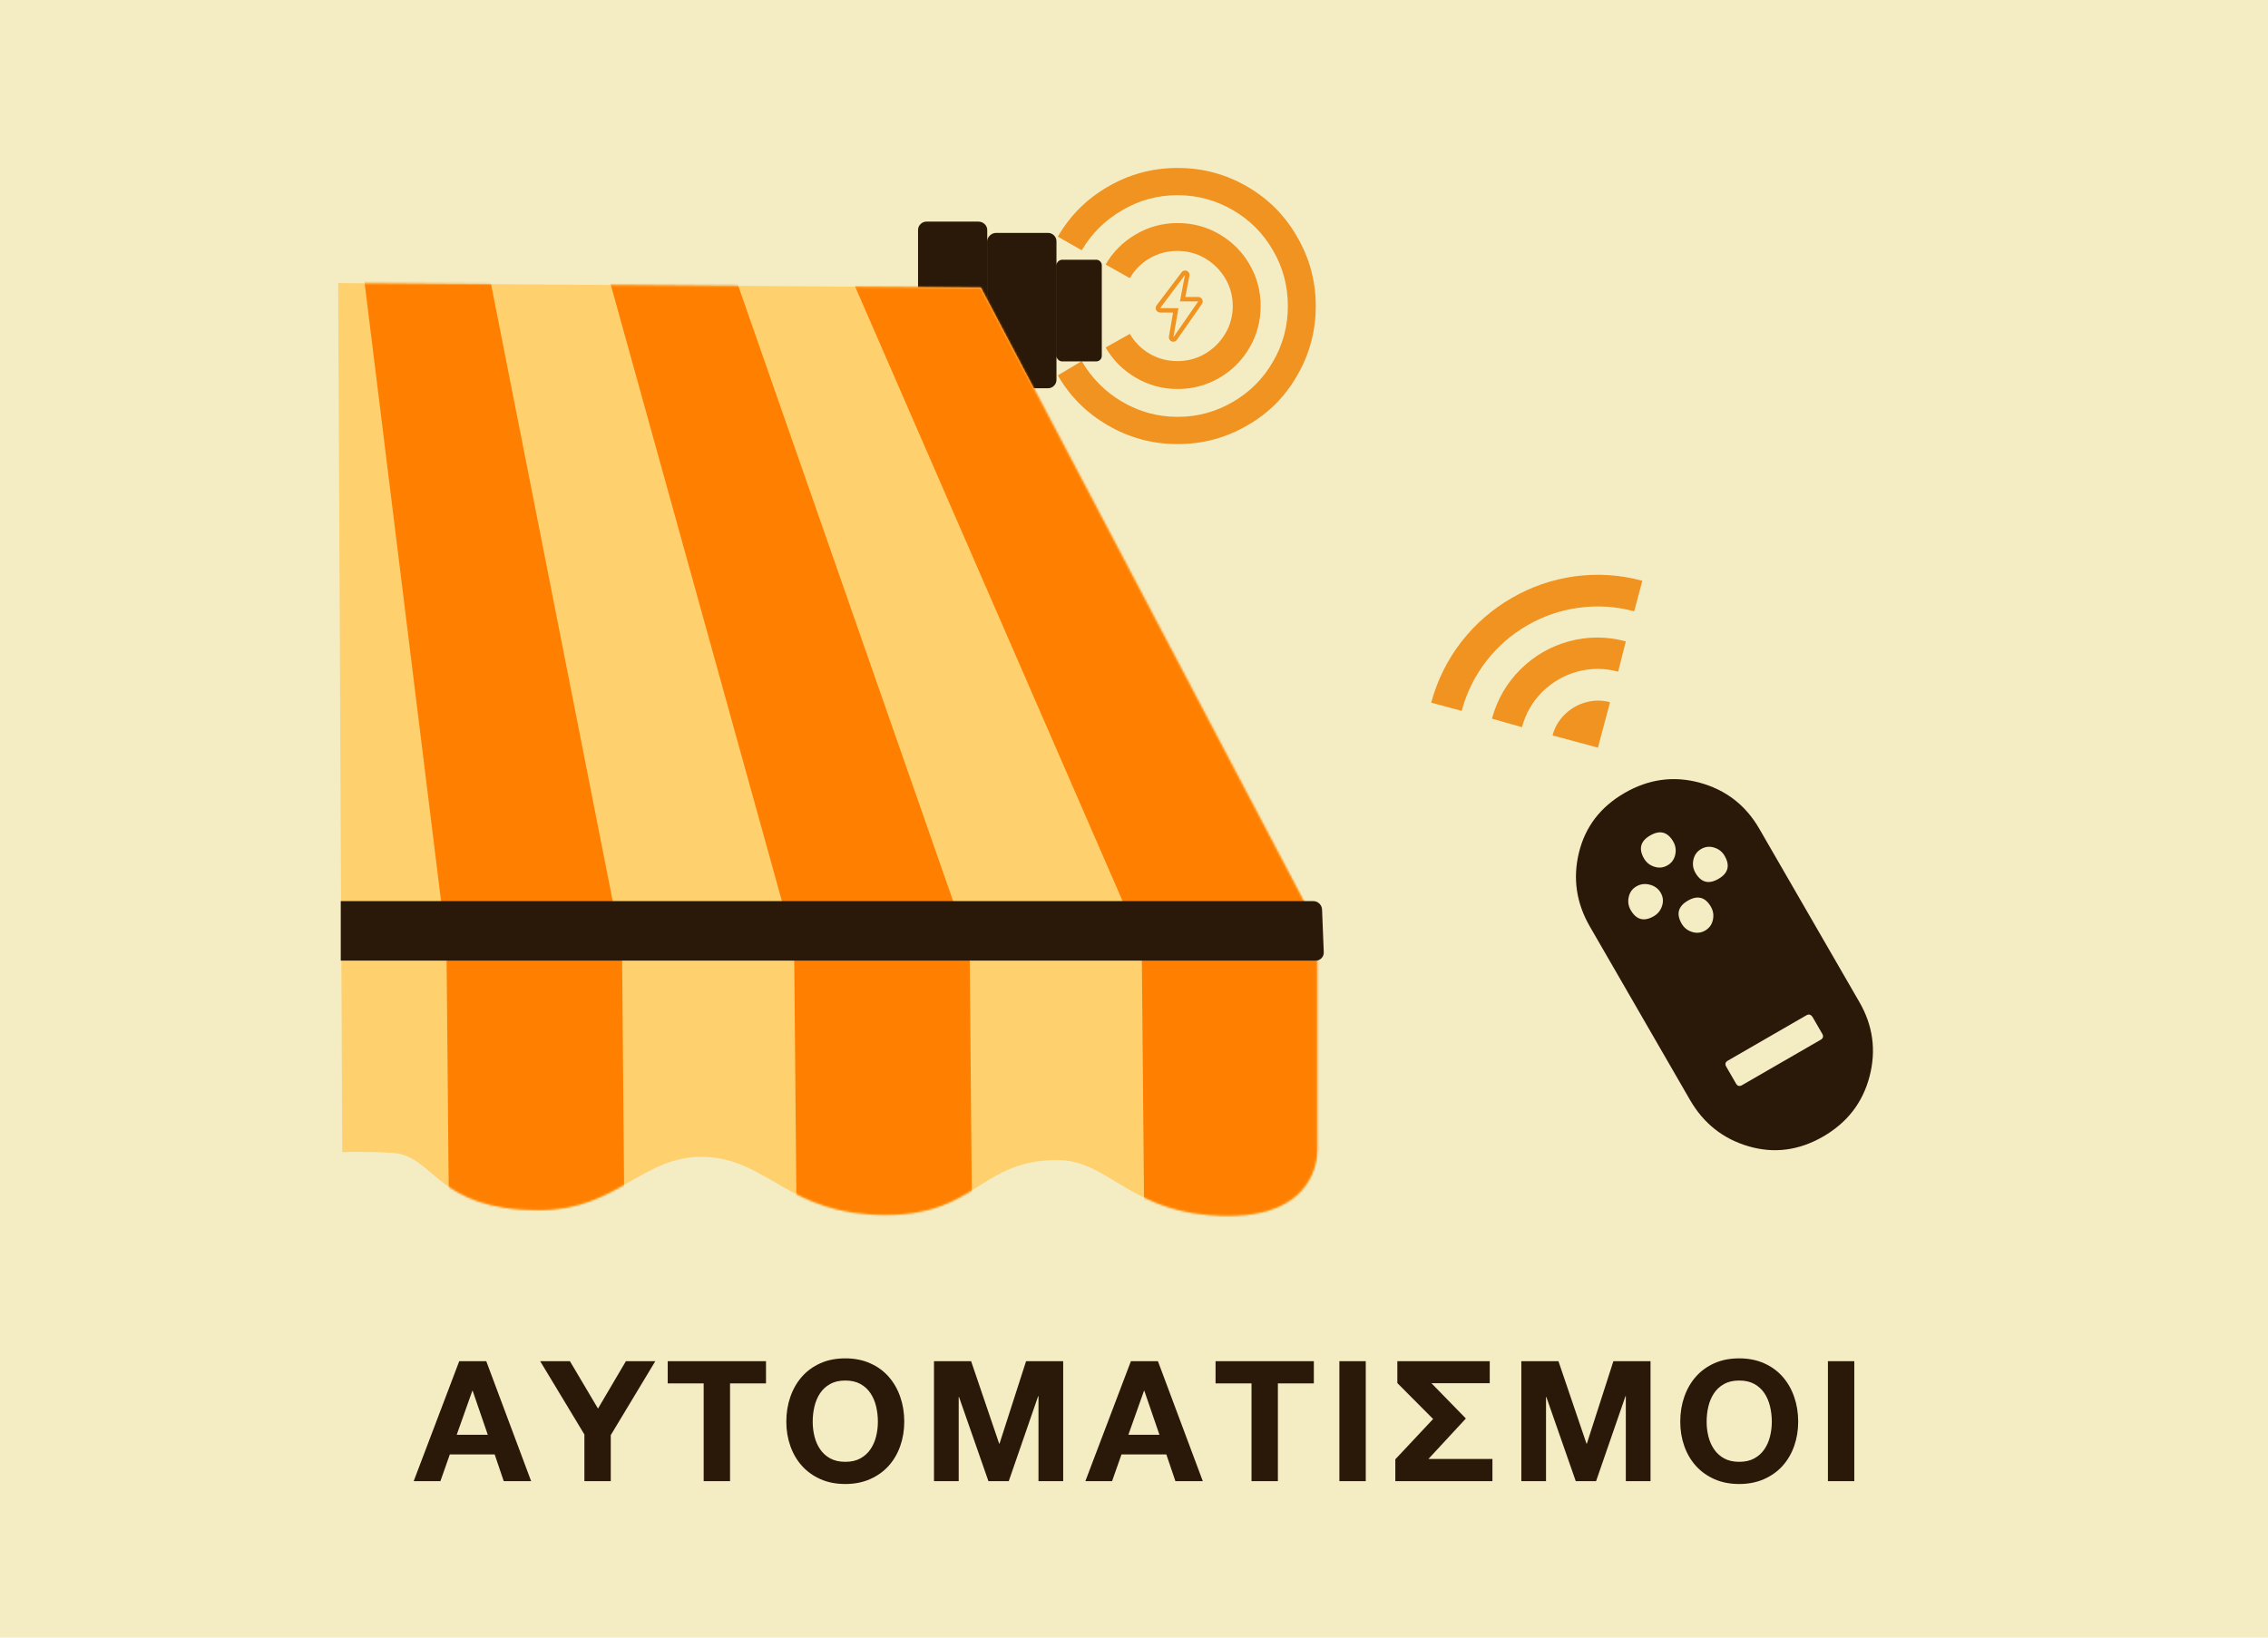
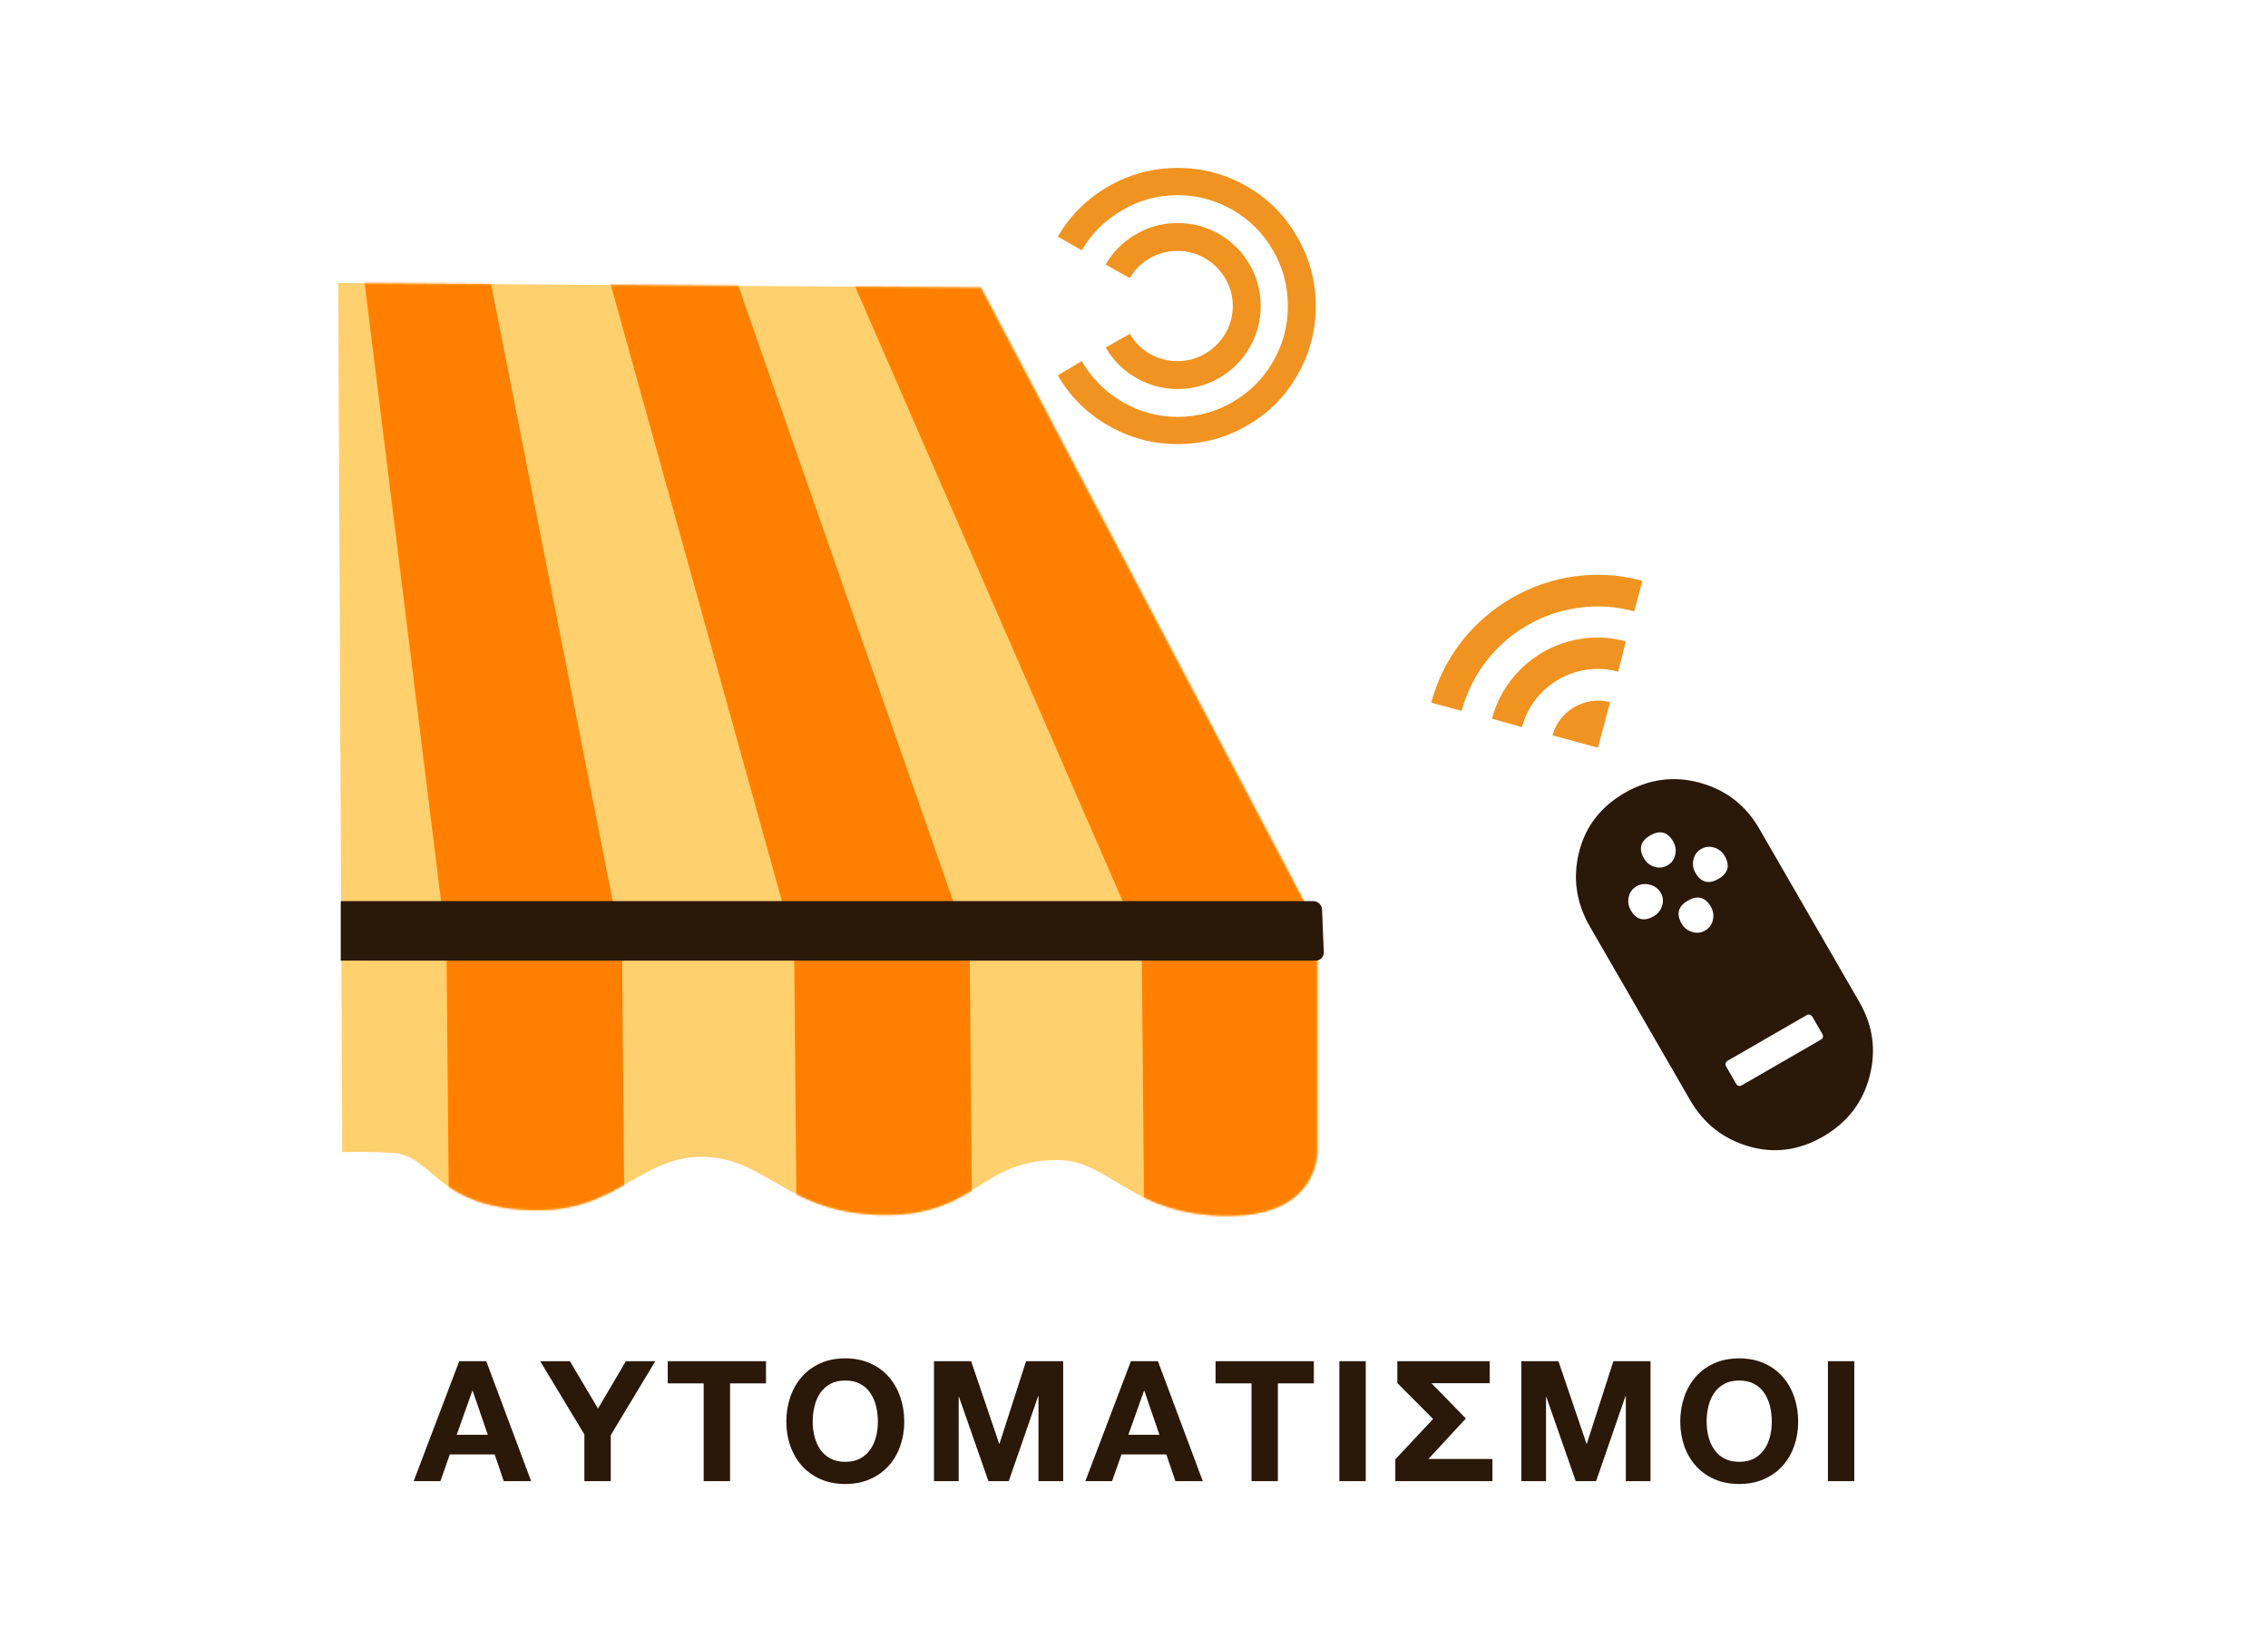
<svg xmlns="http://www.w3.org/2000/svg" xmlns:xlink="http://www.w3.org/1999/xlink" width="1080" height="780" viewBox="0 0 1080 780">
  <defs>
    <path id="a" d="M1.036,0.407 L307.074,2.562 L467.291,306.973 L467.291,410.944 C467.291,410.944 470.775,444.69 424.76,444.69 C378.745,444.69 368.541,418.099 343.527,418.099 C306.693,418.099 304.995,444.237 261.732,444.237 C215.515,444.237 205.93,417.747 175.751,416.613 C146.128,415.5 134.036,441.97 96.704,441.97 C47.328,441.97 47.086,415.862 26.822,414.698 C13.452,413.93 2.979,414.345 2.979,414.345 L1.036,0.407 Z" />
  </defs>
  <g fill="none" fill-rule="evenodd">
-     <rect width="1080" height="780" fill="#F4ECC3" />
    <g transform="translate(160 80)">
      <path fill="#F09320" d="M405.137,4.347 C417.15,4.347 428.268,7.351 438.491,13.357 C448.397,19.048 456.195,26.847 461.886,36.753 C467.893,46.975 470.896,58.093 470.896,70.107 C470.896,82.121 467.893,93.238 461.886,103.461 C456.09,113.472 448.186,121.376 438.175,127.172 L431.377,115.791 C439.492,111.048 445.92,104.673 450.663,96.664 C455.51,88.444 457.934,79.591 457.934,70.107 C457.934,60.622 455.51,51.77 450.663,43.55 C446.026,35.646 439.703,29.376 431.693,24.739 C423.579,19.997 414.727,17.625 405.137,17.625 C395.547,17.625 386.694,19.997 378.58,24.739 C370.571,29.376 364.248,35.646 359.611,43.55 C354.763,51.77 352.339,60.648 352.339,70.186 C352.339,79.723 354.763,88.549 359.611,96.664 C364.248,104.673 370.571,111.048 378.58,115.791 L372.099,127.172 C362.087,121.376 354.184,113.472 348.387,103.461 C342.38,93.238 339.377,82.121 339.377,70.107 C339.377,58.093 342.38,46.975 348.387,36.753 C354.184,26.847 362.035,19.048 371.941,13.357 C382.163,7.351 393.228,4.347 405.137,4.347 Z M444.656,70.107 C444.656,77.273 442.864,83.912 439.281,90.024 C435.698,96.137 430.903,100.932 424.896,104.409 L418.415,92.87 C422.42,90.551 425.581,87.39 427.9,83.385 C430.218,79.381 431.377,74.981 431.377,70.186 C431.377,65.391 430.192,60.991 427.821,56.986 C425.449,52.982 422.262,49.794 418.257,47.423 C414.252,45.052 409.879,43.866 405.137,43.866 C400.394,43.866 396.021,45.052 392.016,47.423 C388.012,49.794 384.824,52.982 382.453,56.986 C380.082,60.991 378.896,65.391 378.896,70.186 C378.896,74.981 380.055,79.381 382.374,83.385 C384.692,87.39 387.854,90.551 391.858,92.87 L385.377,104.409 C379.37,100.932 374.575,96.137 370.992,90.024 C367.409,83.912 365.618,77.273 365.618,70.107 C365.618,62.941 367.383,56.328 370.913,50.268 C374.444,44.209 379.238,39.414 385.298,35.883 C391.358,32.353 397.971,30.588 405.137,30.588 C412.303,30.588 418.916,32.353 424.975,35.883 C431.035,39.414 435.83,44.209 439.36,50.268 C442.891,56.328 444.656,62.941 444.656,70.107 Z" transform="rotate(90 405.137 65.76)" />
-       <path fill="#2A1808" d="M356.551,43.074 C357.669,43.074 358.623,43.469 359.412,44.258 C360.201,45.047 360.596,46.001 360.596,47.119 L360.596,71.78 C360.596,72.898 360.201,73.885 359.412,74.74 C358.623,75.595 357.669,76.022 356.551,76.022 L290.656,76.022 C289.538,76.022 288.584,75.595 287.795,74.74 C287.006,73.885 286.611,72.898 286.611,71.78 L286.611,47.119 C286.611,46.001 287.006,45.047 287.795,44.258 C288.584,43.469 289.538,43.074 290.656,43.074 L356.551,43.074 Z M345.169,21.491 C345.901,21.491 346.525,21.749 347.042,22.265 C347.558,22.782 347.816,23.406 347.816,24.138 L347.816,40.28 C347.816,41.012 347.558,41.657 347.042,42.217 C346.525,42.777 345.901,43.056 345.169,43.056 L302.038,43.056 C301.306,43.056 300.682,42.777 300.165,42.217 C299.649,41.657 299.39,41.012 299.39,40.28 L299.39,24.138 C299.39,23.406 299.649,22.782 300.165,22.265 C300.682,21.749 301.306,21.491 302.038,21.491 L345.169,21.491 Z M351.17,76.04 C352.288,76.04 353.242,76.451 354.031,77.273 C354.82,78.095 355.215,79.098 355.215,80.282 L355.215,104.943 C355.215,106.061 354.82,107.015 354.031,107.804 C353.242,108.593 352.288,108.988 351.17,108.988 L285.275,108.988 C284.157,108.988 283.203,108.593 282.414,107.804 C281.625,107.015 281.231,106.061 281.231,104.943 L281.231,80.282 C281.231,79.098 281.625,78.095 282.414,77.273 C283.203,76.451 284.157,76.04 285.275,76.04 L351.17,76.04 Z" transform="rotate(90 320.913 65.24)" />
      <g transform="translate(0 54.422)">
        <mask id="b" fill="white">
          <use xlink:href="#a" />
        </mask>
        <use fill="#FFD06E" xlink:href="#a" />
        <polygon fill="#FF8000" points="13.47 -.931 52.609 315.692 53.743 440.396 102.557 451.754 137.261 438.689 136.204 317.291 73 -3.349" mask="url(#b)" />
        <polygon fill="#FF8000" points="130.25 -.931 218.142 315.692 219.276 440.396 268.09 451.754 302.794 438.689 301.737 317.291 189.78 -3.349" mask="url(#b)" />
        <polygon fill="#FF8000" points="245.896 -.931 383.675 315.692 384.809 440.396 433.623 451.754 470.594 438.689 472.939 317.291 309.961 -3.349" mask="url(#b)" />
      </g>
      <path fill="#2A1808" d="M2.268,349.206 L465.385,349.206 C467.596,349.206 469.46,351.001 469.548,353.207 L470.362,373.55 C470.45,375.76 468.732,377.551 466.526,377.551 L2.268,377.551 L2.268,349.206 Z" />
      <g transform="rotate(-30 691.227 -833.833)">
        <path fill="#2A1808" d="M106.37,155.21 C119.308,155.21 130.347,159.585 139.487,168.337 C148.628,177.088 153.198,188.098 153.198,201.366 C153.198,214.634 148.628,225.785 139.487,234.819 C130.347,243.853 119.308,248.37 106.37,248.37 L11.027,248.37 C-1.91,248.37 -12.949,243.853 -22.09,234.819 C-31.231,225.785 -35.801,214.634 -35.801,201.366 C-35.801,188.098 -31.231,177.088 -22.09,168.337 C-12.949,159.585 -1.91,155.21 11.027,155.21 L106.37,155.21 Z M18.199,195.014 L18.199,180.193 C18.199,178.782 17.496,178.076 16.089,178.076 L6.808,178.076 C5.402,178.076 4.699,178.782 4.699,180.193 L4.699,195.014 L4.699,208.565 L4.699,223.386 C4.699,224.797 5.402,225.503 6.808,225.503 L15.668,225.503 C17.355,225.503 18.199,224.797 18.199,223.386 L18.199,208.565 L18.199,195.014 Z M85.699,209.835 C91.042,209.835 93.714,207.153 93.714,201.79 C93.714,196.426 91.042,193.744 85.699,193.744 C83.449,193.744 81.48,194.52 79.792,196.073 C78.105,197.626 77.261,199.531 77.261,201.79 C77.261,204.048 78.105,205.954 79.792,207.506 C81.48,209.059 83.449,209.835 85.699,209.835 Z M103.417,227.62 C105.667,227.62 107.636,226.844 109.324,225.291 C111.011,223.739 111.855,221.833 111.855,219.575 C111.855,217.316 111.011,215.411 109.324,213.858 C107.636,212.305 105.667,211.529 103.417,211.529 C98.074,211.529 95.402,214.211 95.402,219.575 C95.402,224.939 98.074,227.62 103.417,227.62 Z M103.417,192.474 C105.667,192.474 107.636,191.627 109.324,189.933 C111.011,188.239 111.855,186.263 111.855,184.005 C111.855,181.746 111.011,179.841 109.324,178.288 C107.636,176.735 105.667,175.959 103.417,175.959 C98.074,175.959 95.402,178.641 95.402,184.005 C95.402,186.263 96.175,188.239 97.722,189.933 C99.269,191.627 101.167,192.474 103.417,192.474 Z M121.558,209.835 C126.902,209.835 129.573,207.153 129.573,201.79 C129.573,196.426 126.902,193.744 121.558,193.744 C119.308,193.744 117.339,194.52 115.652,196.073 C113.964,197.626 113.12,199.531 113.12,201.79 C113.12,204.048 113.964,205.954 115.652,207.506 C117.339,209.059 119.308,209.835 121.558,209.835 Z" transform="rotate(-90 58.699 201.79)" />
        <path fill="#F09320" d="M21.247,45.064 C27.991,38.379 35.875,33.851 44.896,31.482 C53.749,29.197 62.559,29.197 71.328,31.482 C80.349,33.851 88.19,38.379 94.851,45.064 L84.48,55.727 C79.674,50.904 74.026,47.645 67.534,45.953 C61.21,44.345 54.887,44.345 48.564,45.953 C42.071,47.645 36.423,50.904 31.617,55.727 L21.247,45.064 Z M42.24,66.39 C45.022,63.598 48.353,61.694 52.231,60.678 C56.109,59.663 59.988,59.663 63.866,60.678 C67.744,61.694 71.075,63.598 73.857,66.39 L58.049,82.258 L42.24,66.39 Z M0,23.992 C7.925,16.122 16.989,10.113 27.191,5.966 C37.139,1.989 47.467,0 58.175,0 C68.883,0 79.169,1.989 89.033,5.966 C99.235,10.113 108.256,16.122 116.097,23.992 L105.474,34.655 C99.066,28.223 91.689,23.315 83.342,19.93 C75.248,16.629 66.817,14.979 58.049,14.979 C49.28,14.979 40.849,16.629 32.755,19.93 C24.408,23.315 17.031,28.223 10.623,34.655 L0,23.992 Z" />
      </g>
-       <path fill="#F09320" d="M404.275,50.962 L392.456,66.765 L401.154,66.798 L398.764,80.642 L410.582,63.578 L401.885,63.545 L404.275,50.962 Z M404.374,48.838 C404.95,48.86 405.437,49.076 405.835,49.485 C406.233,49.895 406.433,50.387 406.433,50.962 C406.433,51.051 406.427,51.134 406.416,51.211 C406.405,51.289 406.388,51.372 406.366,51.46 L404.441,61.453 L410.582,61.453 C410.981,61.453 411.352,61.558 411.695,61.769 C412.038,61.979 412.298,62.261 412.475,62.615 C412.652,62.969 412.724,63.345 412.691,63.744 C412.657,64.142 412.53,64.507 412.309,64.839 L400.391,81.903 C400.169,82.191 399.926,82.407 399.66,82.551 C399.395,82.695 399.096,82.766 398.764,82.766 C398.609,82.766 398.46,82.755 398.316,82.733 C398.172,82.711 398.034,82.667 397.901,82.6 C397.458,82.401 397.115,82.086 396.872,81.654 C396.628,81.223 396.551,80.763 396.639,80.277 L398.598,68.89 L392.456,68.856 C392.058,68.856 391.687,68.751 391.344,68.541 C391.001,68.331 390.741,68.049 390.564,67.694 C390.387,67.34 390.315,66.964 390.348,66.566 C390.381,66.167 390.509,65.802 390.73,65.47 L402.648,49.734 C402.67,49.712 402.687,49.69 402.698,49.668 C402.709,49.646 402.726,49.623 402.748,49.601 C402.814,49.513 402.886,49.435 402.963,49.369 C403.041,49.303 403.124,49.247 403.212,49.203 C403.345,49.092 403.484,49.009 403.627,48.954 C403.771,48.899 403.932,48.86 404.109,48.838 L404.374,48.838 Z" />
    </g>
    <path fill="#2A1808" d="M218.68,648.36 L231.56,648.36 L252.92,705.48 L239.88,705.48 L235.56,692.76 L214.2,692.76 L209.72,705.48 L197,705.48 L218.68,648.36 Z M232.28,683.4 L225.08,662.44 L224.92,662.44 L217.48,683.4 L232.28,683.4 Z M278.28,683.24 L257.24,648.36 L271.4,648.36 L284.76,670.92 L298.04,648.36 L312.04,648.36 L290.84,683.56 L290.84,705.48 L278.28,705.48 L278.28,683.24 Z M335.08,658.92 L317.96,658.92 L317.96,648.36 L364.76,648.36 L364.76,658.92 L347.64,658.92 L347.64,705.48 L335.08,705.48 L335.08,658.92 Z M374.44,677.16 C374.44,672.947 375.08,669 376.36,665.32 C377.64,661.64 379.48,658.44 381.88,655.72 C384.28,653 387.213,650.867 390.68,649.32 C394.147,647.773 398.093,647 402.52,647 C406.893,647 410.827,647.773 414.32,649.32 C417.813,650.867 420.76,653 423.16,655.72 C425.56,658.44 427.4,661.64 428.68,665.32 C429.96,669 430.6,672.947 430.6,677.16 C430.6,681.267 429.96,685.133 428.68,688.76 C427.4,692.387 425.56,695.533 423.16,698.2 C420.76,700.867 417.813,702.973 414.32,704.52 C410.827,706.067 406.893,706.84 402.52,706.84 C398.093,706.84 394.147,706.067 390.68,704.52 C387.213,702.973 384.28,700.867 381.88,698.2 C379.48,695.533 377.64,692.387 376.36,688.76 C375.08,685.133 374.44,681.267 374.44,677.16 Z M387,677.16 C387,679.56 387.28,681.893 387.84,684.16 C388.4,686.427 389.293,688.467 390.52,690.28 C391.747,692.093 393.347,693.547 395.32,694.64 C397.293,695.733 399.693,696.28 402.52,696.28 C405.347,696.28 407.747,695.733 409.72,694.64 C411.693,693.547 413.293,692.093 414.52,690.28 C415.747,688.467 416.64,686.427 417.2,684.16 C417.76,681.893 418.04,679.56 418.04,677.16 C418.04,674.653 417.76,672.227 417.2,669.88 C416.64,667.533 415.747,665.44 414.52,663.6 C413.293,661.76 411.693,660.293 409.72,659.2 C407.747,658.107 405.347,657.56 402.52,657.56 C399.693,657.56 397.293,658.107 395.32,659.2 C393.347,660.293 391.747,661.76 390.52,663.6 C389.293,665.44 388.4,667.533 387.84,669.88 C387.28,672.227 387,674.653 387,677.16 Z M444.76,648.36 L462.44,648.36 L475.8,687.64 L475.96,687.64 L488.6,648.36 L506.28,648.36 L506.28,705.48 L494.52,705.48 L494.52,665 L494.36,665 L480.36,705.48 L470.68,705.48 L456.68,665.4 L456.52,665.4 L456.52,705.48 L444.76,705.48 L444.76,648.36 Z M538.52,648.36 L551.4,648.36 L572.76,705.48 L559.72,705.48 L555.4,692.76 L534.04,692.76 L529.56,705.48 L516.84,705.48 L538.52,648.36 Z M552.12,683.4 L544.92,662.44 L544.76,662.44 L537.32,683.4 L552.12,683.4 Z M595.96,658.92 L578.84,658.92 L578.84,648.36 L625.64,648.36 L625.64,658.92 L608.52,658.92 L608.52,705.48 L595.96,705.48 L595.96,658.92 Z M637.8,648.36 L650.36,648.36 L650.36,705.48 L637.8,705.48 L637.8,648.36 Z M664.44,705.48 L664.44,695.08 L682.44,675.88 L665.4,658.76 L665.4,648.36 L709.4,648.36 L709.4,658.84 L681.64,658.84 L697.96,675.56 L697.96,675.72 L680.2,694.92 L710.68,694.92 L710.68,705.48 L664.44,705.48 Z M724.44,648.36 L742.12,648.36 L755.48,687.64 L755.64,687.64 L768.28,648.36 L785.96,648.36 L785.96,705.48 L774.2,705.48 L774.2,665 L774.04,665 L760.04,705.48 L750.36,705.48 L736.36,665.4 L736.2,665.4 L736.2,705.48 L724.44,705.48 L724.44,648.36 Z M800.12,677.16 C800.12,672.947 800.76,669 802.04,665.32 C803.32,661.64 805.16,658.44 807.56,655.72 C809.96,653 812.893,650.867 816.36,649.32 C819.827,647.773 823.773,647 828.2,647 C832.573,647 836.507,647.773 840,649.32 C843.493,650.867 846.44,653 848.84,655.72 C851.24,658.44 853.08,661.64 854.36,665.32 C855.64,669 856.28,672.947 856.28,677.16 C856.28,681.267 855.64,685.133 854.36,688.76 C853.08,692.387 851.24,695.533 848.84,698.2 C846.44,700.867 843.493,702.973 840,704.52 C836.507,706.067 832.573,706.84 828.2,706.84 C823.773,706.84 819.827,706.067 816.36,704.52 C812.893,702.973 809.96,700.867 807.56,698.2 C805.16,695.533 803.32,692.387 802.04,688.76 C800.76,685.133 800.12,681.267 800.12,677.16 Z M812.68,677.16 C812.68,679.56 812.96,681.893 813.52,684.16 C814.08,686.427 814.973,688.467 816.2,690.28 C817.427,692.093 819.027,693.547 821,694.64 C822.973,695.733 825.373,696.28 828.2,696.28 C831.027,696.28 833.427,695.733 835.4,694.64 C837.373,693.547 838.973,692.093 840.2,690.28 C841.427,688.467 842.32,686.427 842.88,684.16 C843.44,681.893 843.72,679.56 843.72,677.16 C843.72,674.653 843.44,672.227 842.88,669.88 C842.32,667.533 841.427,665.44 840.2,663.6 C838.973,661.76 837.373,660.293 835.4,659.2 C833.427,658.107 831.027,657.56 828.2,657.56 C825.373,657.56 822.973,658.107 821,659.2 C819.027,660.293 817.427,661.76 816.2,663.6 C814.973,665.44 814.08,667.533 813.52,669.88 C812.96,672.227 812.68,674.653 812.68,677.16 Z M870.44,648.36 L883,648.36 L883,705.48 L870.44,705.48 L870.44,648.36 Z" />
  </g>
</svg>